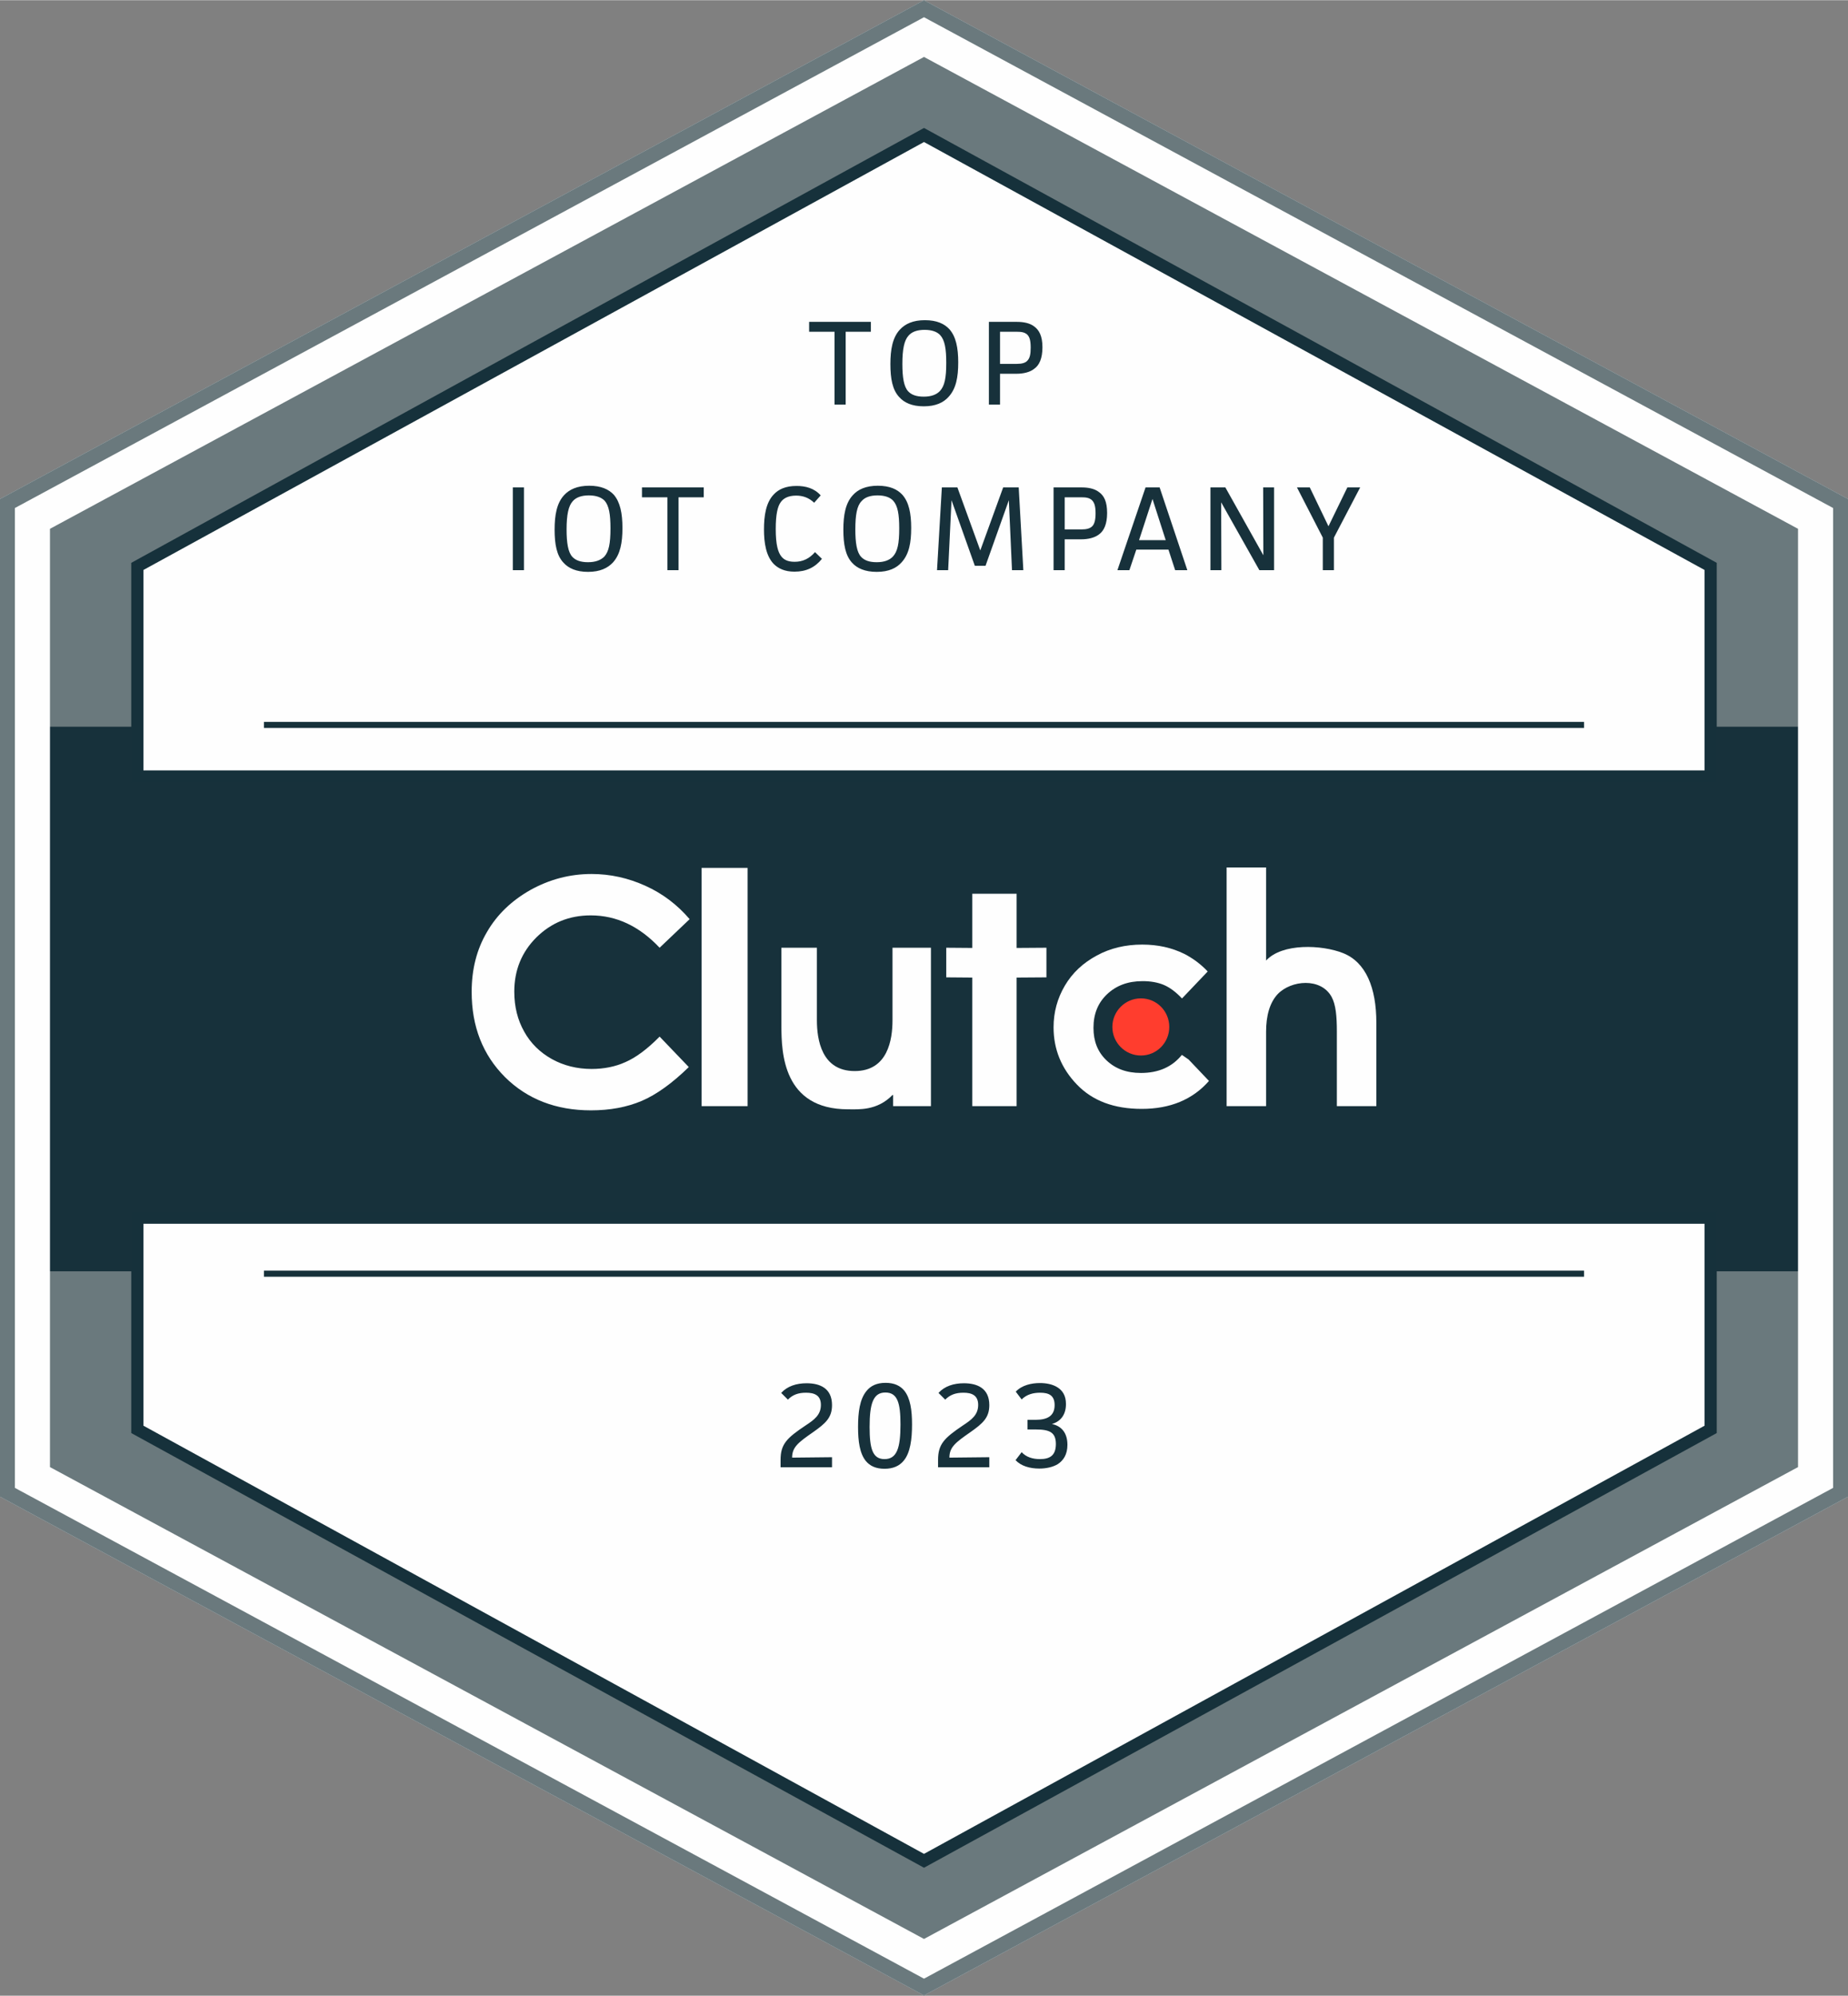
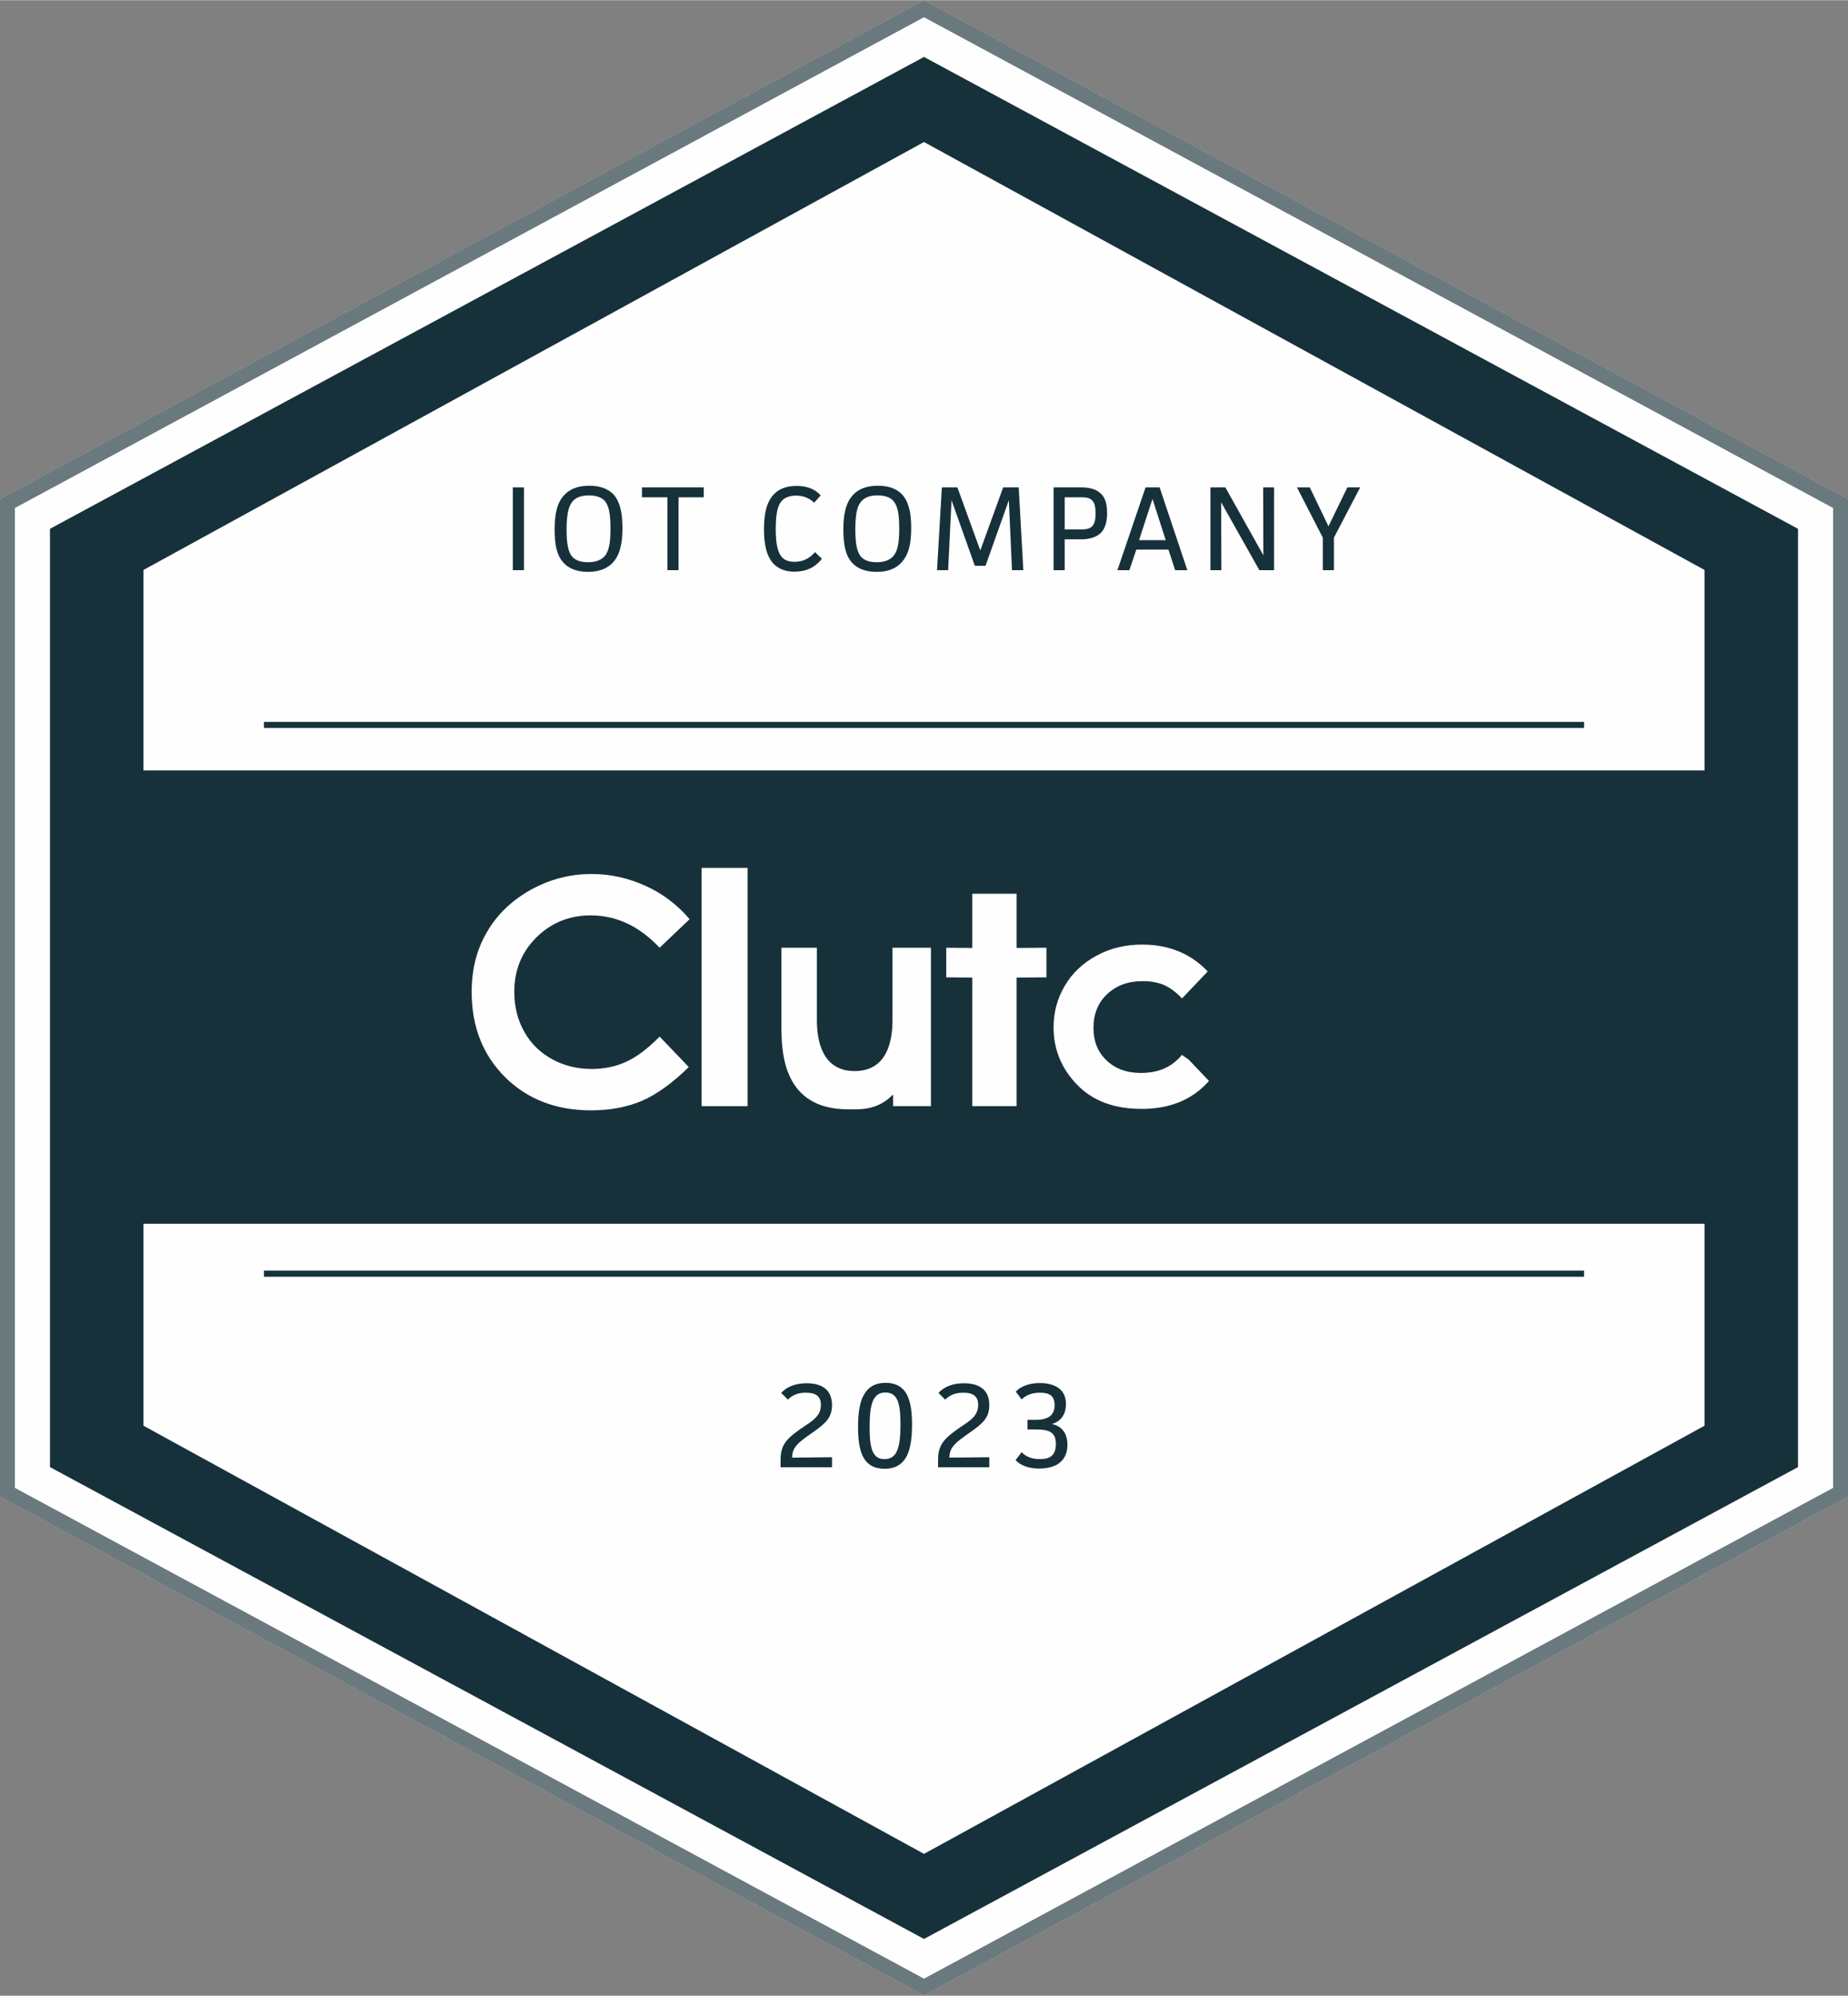
<svg xmlns="http://www.w3.org/2000/svg" xml:space="preserve" width="88px" height="95px" version="1.1" style="shape-rendering:geometricPrecision; text-rendering:geometricPrecision; image-rendering:optimizeQuality; fill-rule:evenodd; clip-rule:evenodd" viewBox="0 0 88 94.98">
  <rect x="0" y="0" width="88" height="94.98" fill="#808080" stroke="none" />
  <defs>
    <style type="text/css">
   
    .fil2 {fill:#FEFEFE}
    .fil0 {fill:#17313B}
    .fil1 {fill:#6A797D}
    .fil6 {fill:#FF3D2E}
    .fil5 {fill:#FEFEFE;fill-rule:nonzero}
    .fil4 {fill:#16313A;fill-rule:nonzero}
    .fil3 {fill:#16313B;fill-rule:nonzero}
    .fil7 {fill:#17313B;fill-rule:nonzero}
   
  </style>
  </defs>
  <g id="Layer_x0020_1">
    <polygon class="fil0" points="44,94.97 66,83.1 88,71.23 88,47.49 88,23.74 66,11.87 44,0 22,11.87 0,23.74 0,47.49 0,71.23 22,83.1 " />
-     <path class="fil1" d="M44 94.97l44 -23.74 0 -10.73 -88 0 0 10.73 44 23.74zm44 -60.39l0 -10.84 -44 -23.74 -44 23.74 0 10.84 88 0z" />
    <path class="fil2" d="M44 92.28l41.62 -22.46 0 -44.66 -41.62 -22.46 -41.62 22.46 0 44.66 41.62 22.46zm0 2.69l44 -23.74 0 -47.49 -44 -23.74 -44 23.74 0 47.49 44 23.74z" />
    <path class="fil1" d="M44 94.17l43.29 -23.36 0 -46.64 -43.29 -23.36 -43.29 23.36 0 46.64 43.29 23.36zm0 0.8l44 -23.74 0 -47.49 -44 -23.74 -44 23.74 0 47.49 44 23.74z" />
    <path class="fil2" d="M44 88.56l18.73 -10.27 18.73 -10.26 0 -10.09 -74.92 0 0 10.09 18.73 10.26 18.73 10.27zm37.46 -51.61l0 -10 -18.73 -10.27 -18.73 -10.27 -18.73 10.27 -18.73 10.27 0 10 74.92 0z" />
    <path class="fil3" d="M44 88.23l37.17 -20.38 0 -9.61 -74.34 0 0 9.61 37.17 20.38zm18.87 -9.68l-18.87 10.34c-12.59,-6.89 -25.18,-13.79 -37.75,-20.69l0 -10.55 75.5 0 0 10.55 -18.88 10.35zm18.3 -41.89l0 -9.54 -37.17 -20.37 -37.17 20.37 0 9.54 74.34 0zm0.58 -9.71l0 10.3 -75.5 0 0 -10.47c12.57,-6.91 25.16,-13.81 37.75,-20.7 12.59,6.89 25.18,13.79 37.75,20.7l0 0.17z" />
    <polygon class="fil4" points="12.57,60.47 75.43,60.47 75.43,60.76 12.57,60.76 " />
    <path class="fil5" d="M32.84 43.74l-1.43 1.36c-0.97,-1.03 -2.06,-1.54 -3.28,-1.54 -1.02,0 -1.88,0.35 -2.59,1.05 -0.7,0.7 -1.05,1.56 -1.05,2.58 0,0.72 0.16,1.35 0.47,1.9 0.31,0.56 0.75,0.99 1.32,1.31 0.56,0.31 1.2,0.47 1.89,0.47 0.59,0 1.14,-0.11 1.62,-0.33 0.5,-0.22 1.04,-0.62 1.62,-1.21l1.39 1.45c-0.79,0.77 -1.54,1.31 -2.24,1.61 -0.71,0.3 -1.51,0.45 -2.42,0.45 -1.66,0 -3.03,-0.53 -4.09,-1.58 -1.06,-1.06 -1.59,-2.41 -1.59,-4.06 0,-1.07 0.24,-2.02 0.73,-2.85 0.48,-0.83 1.17,-1.49 2.07,-2 0.9,-0.5 1.87,-0.76 2.91,-0.76 0.89,0 1.74,0.19 2.56,0.56 0.82,0.37 1.52,0.9 2.11,1.59z" />
    <polygon class="fil5" points="33.41,52.64 35.6,52.64 35.6,41.3 33.41,41.3 " />
    <path class="fil5" d="M44.33 45.1l-1.83 0 0 3.45c0,0.92 -0.22,2.42 -1.8,2.42 -1.58,0 -1.8,-1.5 -1.8,-2.42l0 -3.45 -1.69 0 0 3.72c0,1.28 0.08,3.97 3.17,3.97 0.5,0 1.38,0.08 2.12,-0.68l0.03 0 0 0.53 1.8 0 0 -7.54z" />
    <polygon class="fil5" points="46.3,42.53 48.41,42.53 48.41,45.11 49.83,45.1 49.83,46.51 48.41,46.52 48.41,52.64 46.3,52.64 46.3,46.52 45.06,46.51 45.06,45.1 46.3,45.11 " />
    <path class="fil5" d="M56.3 47.5l-0.02 0.01c-0.29,-0.31 -0.58,-0.52 -0.86,-0.64 -0.29,-0.12 -0.62,-0.18 -1.01,-0.18 -0.7,0 -1.26,0.21 -1.7,0.63 -0.43,0.41 -0.64,0.94 -0.64,1.59 0,0.64 0.2,1.15 0.62,1.55 0.42,0.4 0.96,0.6 1.64,0.6 0.83,0 1.48,-0.28 1.95,-0.86l0.32 0.22 0.97 1.02c-0.78,0.89 -1.85,1.33 -3.2,1.33 -1.32,0 -2.34,-0.38 -3.09,-1.16 -0.74,-0.77 -1.11,-1.68 -1.11,-2.72 0,-0.72 0.18,-1.38 0.54,-1.99 0.36,-0.61 0.87,-1.08 1.52,-1.43 0.64,-0.35 1.37,-0.52 2.16,-0.52 0.75,0 1.41,0.15 2,0.44 0.43,0.22 0.8,0.5 1.12,0.84l-1.21 1.27z" />
-     <path class="fil5" d="M58.41 52.64l1.88 0 0 -3.54c0,-0.76 0.17,-1.38 0.55,-1.79 0.64,-0.67 2.06,-0.8 2.57,0.13 0.2,0.37 0.25,0.91 0.25,1.66l0 3.54 1.88 0 0 -3.98c0,-1.64 -0.49,-2.88 -1.6,-3.31 -0.99,-0.39 -2.88,-0.48 -3.65,0.36l0 -4.43 -1.88 0 0 11.36z" />
-     <path class="fil6" d="M54.33 47.51c0.75,0 1.35,0.61 1.35,1.36 0,0.75 -0.6,1.36 -1.35,1.36 -0.75,0 -1.36,-0.61 -1.36,-1.36 0,-0.75 0.61,-1.36 1.36,-1.36z" />
-     <path class="fil7" d="M38.53 15.31l0 0.47 1.21 0 0 3.47 0.53 0 0 -3.47 1.2 0 0 -0.47 -2.94 0zm7.1 1.93c0,-0.7 -0.11,-1.23 -0.42,-1.58 -0.24,-0.26 -0.6,-0.43 -1.17,-0.43 -0.57,0 -0.94,0.18 -1.19,0.45 -0.35,0.38 -0.45,0.95 -0.45,1.64 0,0.7 0.1,1.23 0.42,1.57 0.24,0.27 0.61,0.44 1.17,0.44 0.57,0 0.94,-0.18 1.18,-0.45 0.36,-0.39 0.46,-0.94 0.46,-1.64zm-0.57 0.02c0,0.73 -0.08,1.1 -0.3,1.34 -0.16,0.17 -0.41,0.27 -0.77,0.27 -0.36,0 -0.59,-0.09 -0.74,-0.25 -0.21,-0.22 -0.28,-0.67 -0.28,-1.31 0,-0.7 0.09,-1.12 0.29,-1.34 0.16,-0.19 0.42,-0.28 0.77,-0.28 0.36,0 0.6,0.1 0.74,0.25 0.22,0.24 0.29,0.65 0.29,1.32zm2.03 -1.95l0 3.94 0.53 0 0 -1.47 0.79 0c0.31,0 0.63,-0.07 0.83,-0.23 0.25,-0.17 0.4,-0.5 0.4,-1.03 0,-0.54 -0.16,-0.82 -0.39,-0.99 -0.22,-0.17 -0.53,-0.22 -0.83,-0.22l-1.33 0zm0.53 0.47l0.77 0c0.27,0 0.4,0.03 0.52,0.13 0.11,0.11 0.17,0.26 0.17,0.63 0,0.31 -0.04,0.5 -0.16,0.62 -0.09,0.1 -0.25,0.15 -0.5,0.15l-0.8 0 0 -1.53z" />
    <path class="fil7" d="M24.42 23.19l0 3.94 0.53 0 0 -3.94 -0.53 0zm5.22 1.93c0,-0.7 -0.11,-1.23 -0.41,-1.58 -0.24,-0.26 -0.61,-0.43 -1.17,-0.43 -0.58,0 -0.95,0.18 -1.2,0.45 -0.35,0.38 -0.45,0.95 -0.45,1.64 0,0.7 0.1,1.23 0.42,1.57 0.24,0.27 0.62,0.44 1.17,0.44 0.57,0 0.94,-0.18 1.19,-0.45 0.35,-0.39 0.45,-0.94 0.45,-1.64zm-0.57 0.02c0,0.73 -0.08,1.1 -0.29,1.34 -0.17,0.17 -0.42,0.27 -0.78,0.27 -0.35,0 -0.59,-0.09 -0.74,-0.25 -0.21,-0.22 -0.28,-0.67 -0.28,-1.31 0,-0.7 0.09,-1.12 0.29,-1.34 0.16,-0.19 0.43,-0.28 0.77,-0.28 0.36,0 0.6,0.1 0.75,0.25 0.21,0.24 0.28,0.65 0.28,1.32zm1.5 -1.95l0 0.47 1.21 0 0 3.47 0.53 0 0 -3.47 1.2 0 0 -0.47 -2.94 0zm8.24 3.08c-0.27,0.31 -0.58,0.46 -0.97,0.46 -0.33,0 -0.51,-0.1 -0.63,-0.25 -0.16,-0.2 -0.27,-0.55 -0.27,-1.31 0,-0.7 0.09,-1.08 0.24,-1.28 0.11,-0.16 0.33,-0.31 0.73,-0.31 0.32,0 0.61,0.1 0.86,0.34l0.31 -0.35c-0.31,-0.35 -0.73,-0.45 -1.15,-0.45 -0.52,0 -0.86,0.16 -1.09,0.41 -0.37,0.39 -0.46,1.01 -0.46,1.66 0,0.65 0.1,1.26 0.46,1.64 0.22,0.22 0.53,0.37 0.99,0.37 0.56,0 0.98,-0.2 1.31,-0.61l-0.33 -0.32zm4.58 -1.15c0,-0.7 -0.11,-1.23 -0.42,-1.58 -0.24,-0.26 -0.6,-0.43 -1.17,-0.43 -0.57,0 -0.95,0.18 -1.19,0.45 -0.35,0.38 -0.45,0.95 -0.45,1.64 0,0.7 0.1,1.23 0.41,1.57 0.24,0.27 0.62,0.44 1.18,0.44 0.57,0 0.94,-0.18 1.18,-0.45 0.36,-0.39 0.46,-0.94 0.46,-1.64zm-0.57 0.02c0,0.73 -0.08,1.1 -0.3,1.34 -0.16,0.17 -0.41,0.27 -0.77,0.27 -0.36,0 -0.59,-0.09 -0.74,-0.25 -0.21,-0.22 -0.28,-0.67 -0.28,-1.31 0,-0.7 0.08,-1.12 0.29,-1.34 0.16,-0.19 0.42,-0.28 0.77,-0.28 0.36,0 0.6,0.1 0.74,0.25 0.22,0.24 0.29,0.65 0.29,1.32zm2.03 -1.95l-0.23 3.94 0.53 0 0.16 -3.33 1.11 3.12 0.51 0 1.11 -3.12 0.15 3.33 0.54 0 -0.22 -3.94 -0.74 0 -1.09 3 -1.09 -3 -0.74 0zm5.32 0l0 3.94 0.53 0 0 -1.47 0.79 0c0.32,0 0.63,-0.07 0.84,-0.23 0.24,-0.17 0.39,-0.5 0.39,-1.02 0,-0.55 -0.15,-0.83 -0.39,-1 -0.22,-0.17 -0.53,-0.22 -0.83,-0.22l-1.33 0zm0.53 0.47l0.77 0c0.27,0 0.4,0.03 0.52,0.13 0.11,0.11 0.18,0.26 0.18,0.63 0,0.31 -0.05,0.51 -0.16,0.62 -0.1,0.1 -0.26,0.15 -0.51,0.15l-0.8 0 0 -1.53zm5.84 3.47l-1.32 -3.94 -0.67 0 -1.34 3.94 0.57 0 0.33 -0.98 1.53 0 0.32 0.98 0.58 0zm-1.03 -1.43l-1.27 0 0.64 -1.96 0.63 1.96zm2.13 -2.51l0 3.94 0.52 0 -0.01 -3.23 1.82 3.23 0.7 0 0 -3.94 -0.52 0 0.01 3.23 -1.81 -3.23 -0.71 0zm4.12 0l1.23 2.39 0 1.55 0.53 0 0 -1.55 1.25 -2.39 -0.61 0 -0.9 1.85 -0.89 -1.85 -0.61 0z" />
    <path class="fil7" d="M39.62 69.35l-1.9 0.02c0,-0.5 0.29,-0.72 1.01,-1.22 0.58,-0.41 0.89,-0.68 0.89,-1.28 0,-0.8 -0.57,-1.04 -1.21,-1.04 -0.49,0 -0.92,0.14 -1.21,0.46l0.32 0.32c0.22,-0.23 0.49,-0.33 0.86,-0.33 0.4,0 0.71,0.12 0.71,0.58 0,0.48 -0.32,0.71 -0.73,0.98 -0.9,0.6 -1.19,0.89 -1.19,1.64l0 0.35 2.45 0 0 -0.48zm3.81 -1.56c0,-0.68 -0.08,-1.25 -0.37,-1.61 -0.19,-0.23 -0.47,-0.37 -0.89,-0.37 -0.42,0 -0.71,0.14 -0.91,0.39 -0.32,0.39 -0.4,1.01 -0.4,1.71 0,0.69 0.08,1.26 0.37,1.62 0.19,0.23 0.47,0.37 0.89,0.37 0.42,0 0.71,-0.14 0.91,-0.38 0.32,-0.38 0.4,-1.03 0.4,-1.73zm-0.55 0c0,1.12 -0.17,1.65 -0.76,1.65 -0.57,0 -0.71,-0.5 -0.71,-1.53 0,-1.11 0.17,-1.64 0.75,-1.64 0.58,0 0.72,0.5 0.72,1.52zm4.23 1.56l-1.9 0.02c0,-0.5 0.29,-0.72 1.01,-1.22 0.58,-0.41 0.89,-0.68 0.89,-1.28 0,-0.8 -0.57,-1.04 -1.21,-1.04 -0.49,0 -0.92,0.14 -1.21,0.46l0.32 0.32c0.23,-0.23 0.49,-0.33 0.87,-0.33 0.39,0 0.7,0.12 0.7,0.58 0,0.48 -0.32,0.71 -0.73,0.98 -0.89,0.6 -1.18,0.89 -1.18,1.64l0 0.35 2.44 0 0 -0.48zm1.82 -1.32l0.41 0c0.64,0 0.94,0.14 0.94,0.69 0,0.56 -0.3,0.72 -0.76,0.72 -0.34,0 -0.65,-0.09 -0.87,-0.33l-0.29 0.38c0.26,0.28 0.68,0.4 1.13,0.4 0.31,0 0.63,-0.06 0.88,-0.21 0.26,-0.17 0.46,-0.45 0.46,-0.92 0,-0.53 -0.25,-0.89 -0.74,-0.99 0.45,-0.13 0.67,-0.48 0.67,-0.95 0,-0.41 -0.17,-0.65 -0.41,-0.8 -0.24,-0.15 -0.55,-0.2 -0.83,-0.2 -0.4,0 -0.86,0.1 -1.15,0.41l0.28 0.37c0.25,-0.25 0.57,-0.32 0.88,-0.32 0.42,0 0.69,0.13 0.69,0.59 0,0.51 -0.34,0.7 -0.9,0.7l-0.39 0 0 0.46z" />
    <polygon class="fil4" points="12.57,34.35 75.43,34.35 75.43,34.64 12.57,34.64 " />
  </g>
</svg>